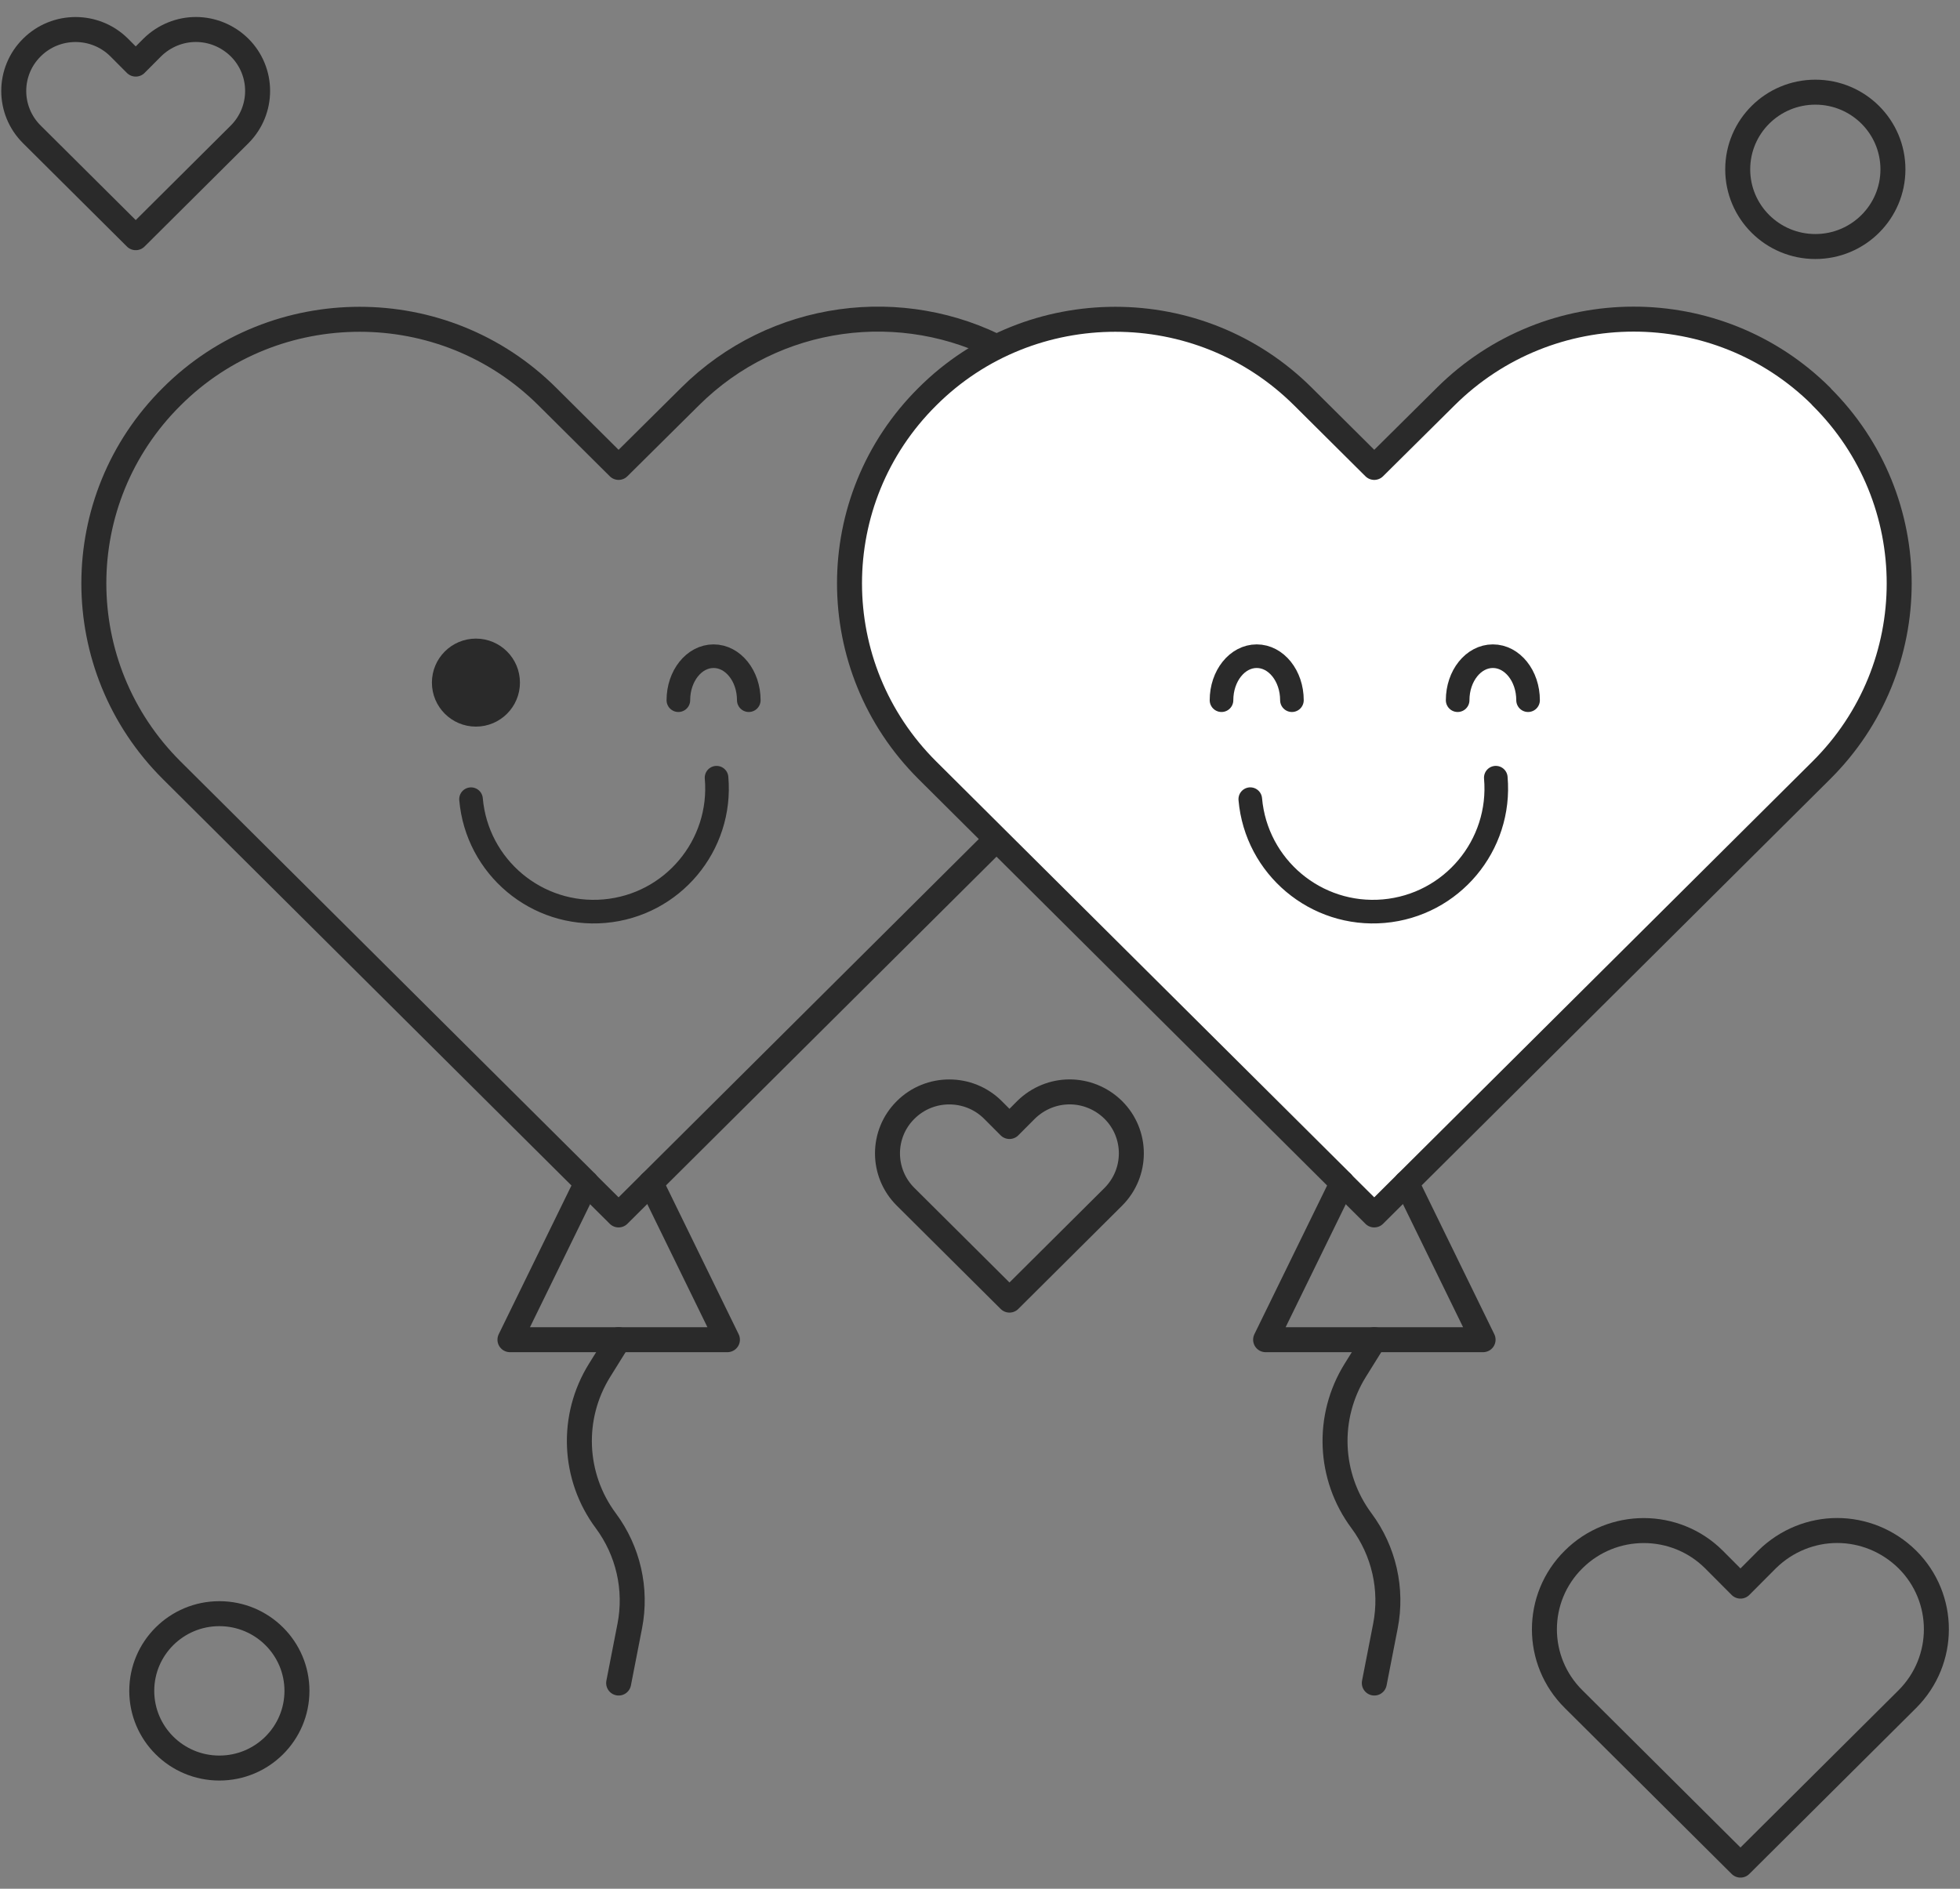
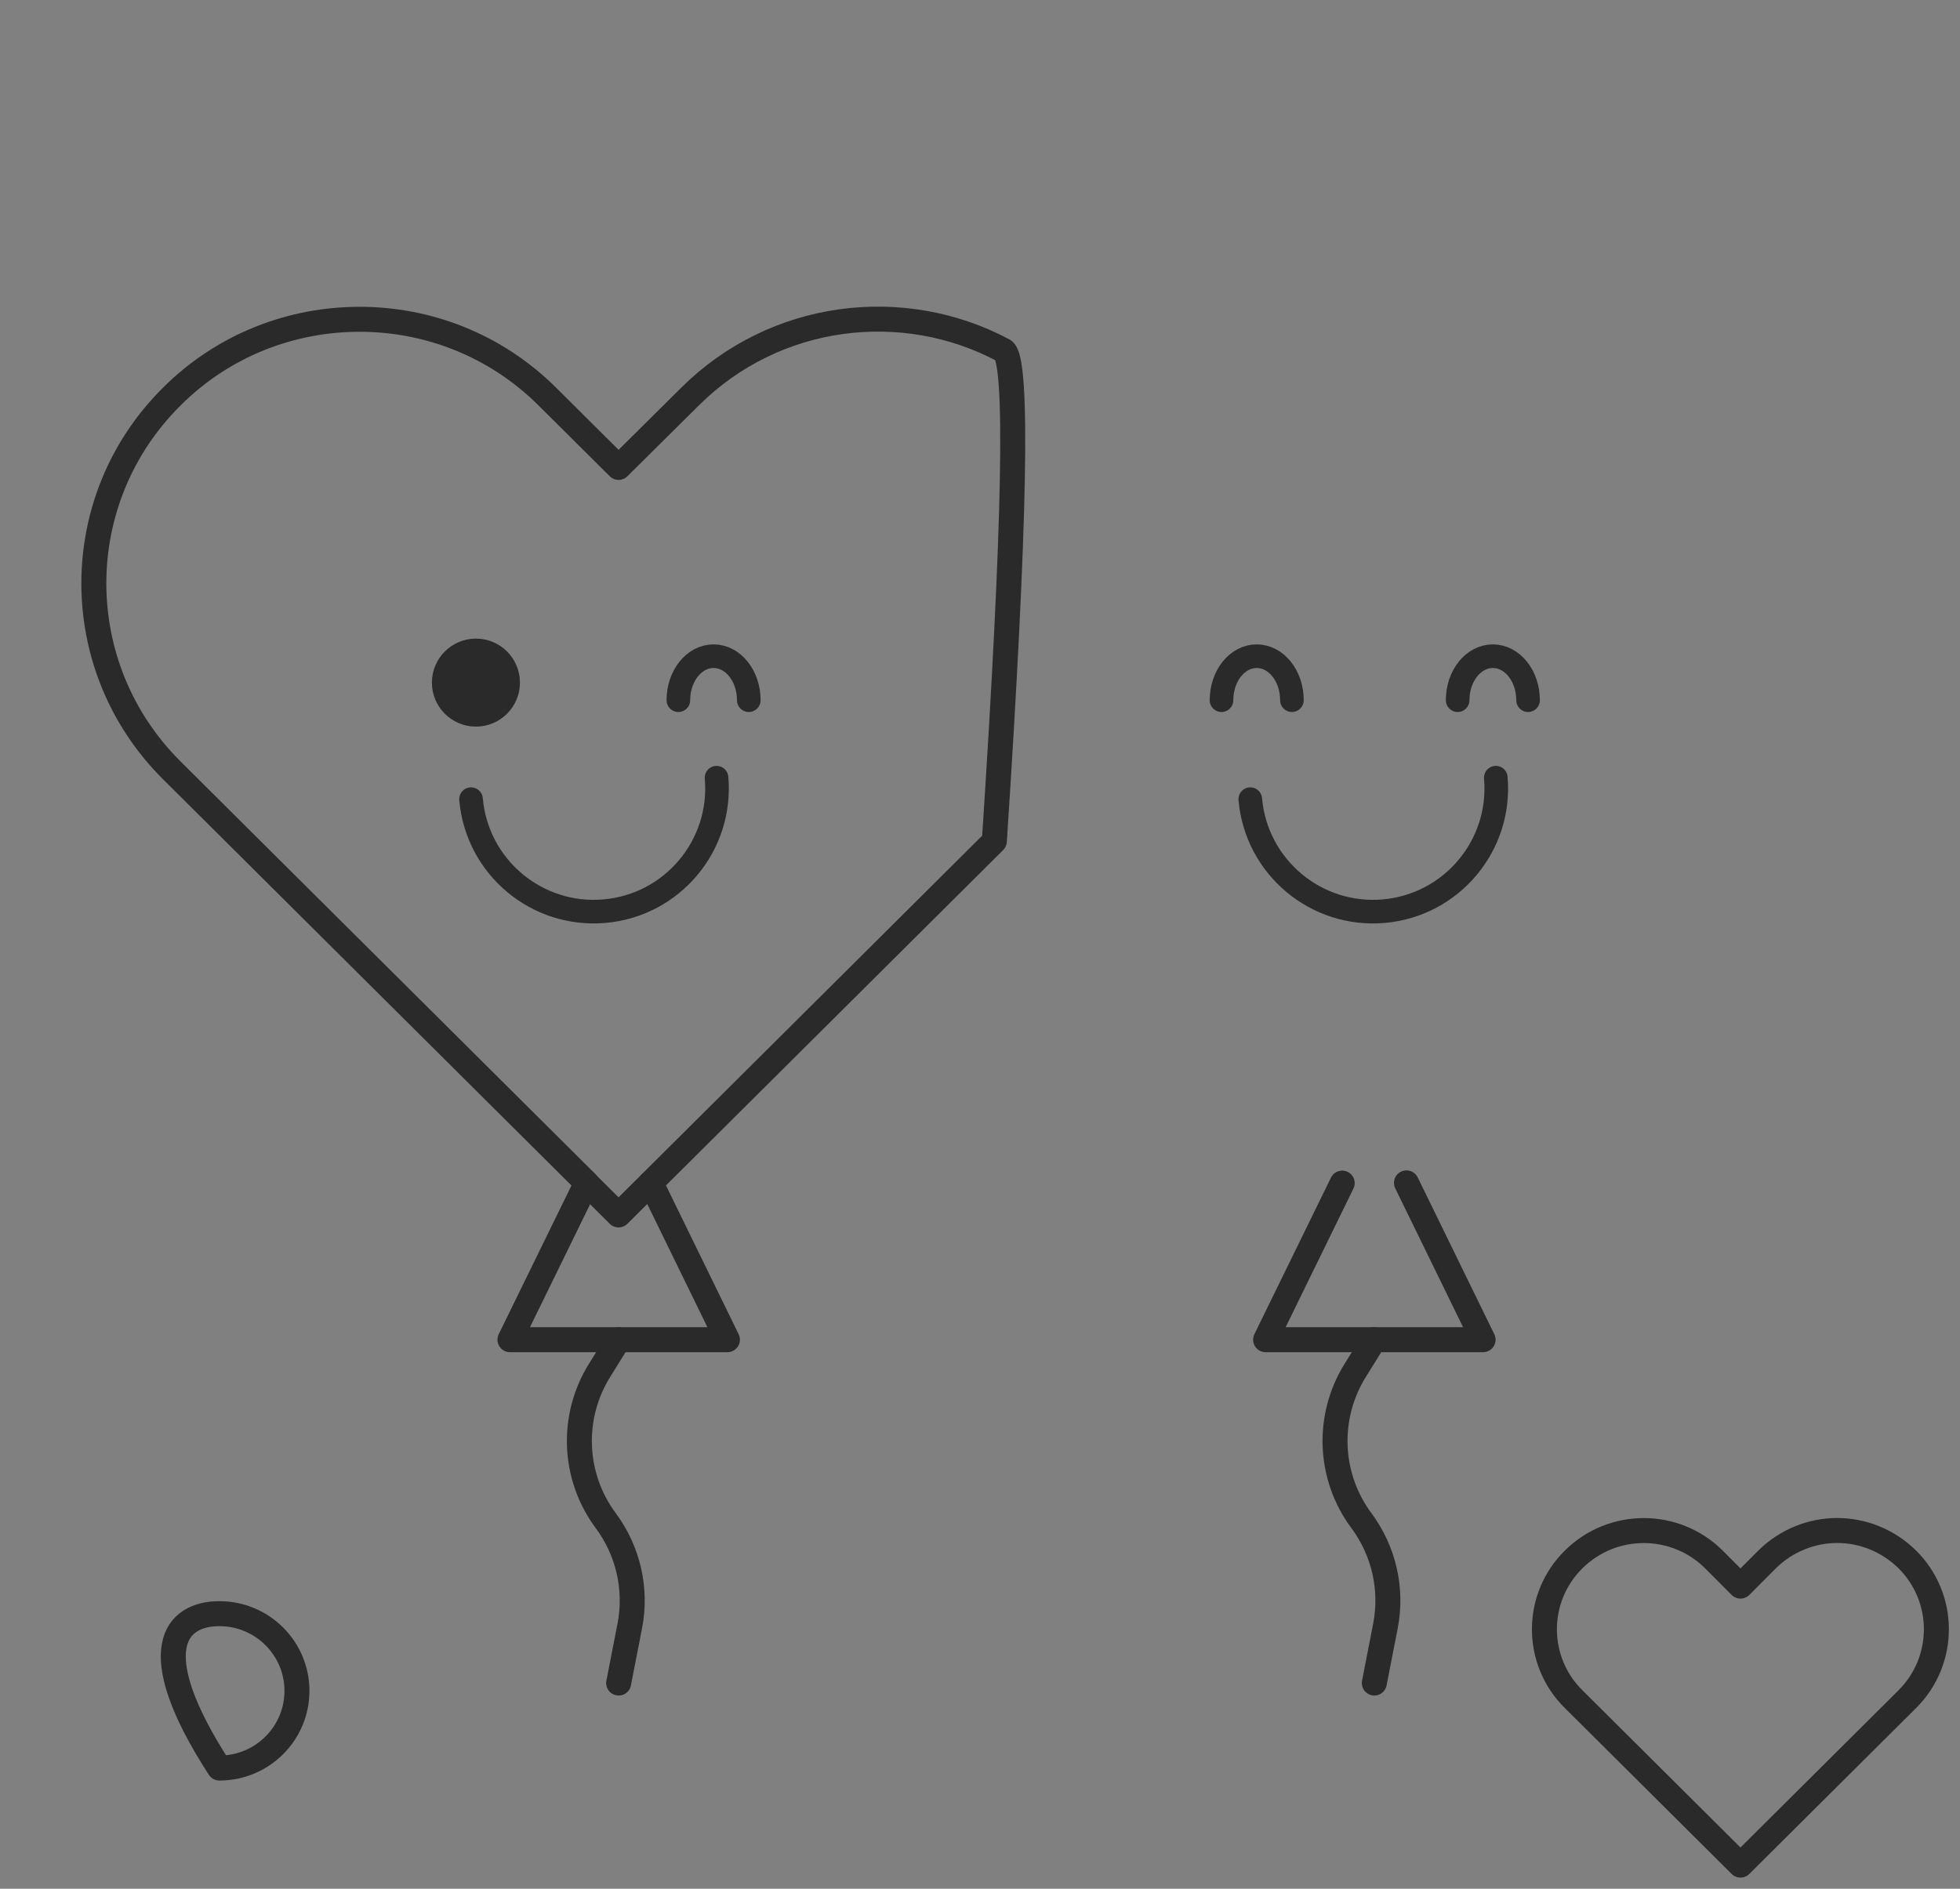
<svg xmlns="http://www.w3.org/2000/svg" width="83px" height="80px" viewBox="0 0 83 80" version="1.1">
  <rect x="0" y="0" width="83" height="80" fill="#808080" stroke="none" />
  <title>Group 14</title>
  <g id="Page-1" stroke="none" stroke-width="1" fill="none" fill-rule="evenodd">
    <g id="basic-components-part-3" transform="translate(-264, -4639)">
      <g id="Group-14" transform="translate(264.582, 4640.249)">
        <g id="Group-17" stroke="#2A2A2A" stroke-linecap="round" stroke-linejoin="round" stroke-width="1.058">
-           <path d="M37.769,49.445 L38.47,50.142 L42.166,53.819 L46.562,49.445 C47.582,48.425 47.582,46.778 46.562,45.763 C46.049,45.258 45.381,45 44.714,45 C44.046,45 43.38,45.258 42.866,45.763 L42.166,46.466 L41.465,45.763 C40.445,44.748 38.789,44.748 37.769,45.763 C36.744,46.778 36.744,48.43 37.769,49.445 Z" id="Stroke-9" />
-           <path d="M0.769,4.445 L1.47,5.142 L5.166,8.819 L9.562,4.445 C10.582,3.425 10.582,1.778 9.562,0.763 C9.049,0.258 8.381,0 7.714,0 C7.046,0 6.38,0.258 5.866,0.763 L5.166,1.466 L4.465,0.763 C3.445,-0.252 1.789,-0.252 0.769,0.763 C-0.256,1.778 -0.256,3.43 0.769,4.445 Z" id="Stroke-9-Copy" />
          <path d="M66.056,70.722 L67.182,71.842 L73.122,77.751 L80.187,70.722 C81.828,69.082 81.828,66.436 80.187,64.804 C79.363,63.993 78.29,63.578 77.218,63.578 C76.144,63.578 75.072,63.993 74.248,64.804 L73.122,65.934 L71.996,64.804 C70.356,63.173 67.697,63.173 66.056,64.804 C64.407,66.436 64.407,69.09 66.056,70.722 Z" id="Stroke-11" />
-           <path d="M79.578,5.924 C79.578,7.73 78.107,9.193 76.292,9.193 C74.477,9.193 73.005,7.73 73.005,5.924 C73.005,4.118 74.477,2.655 76.292,2.655 C78.107,2.655 79.578,4.118 79.578,5.924 Z" id="Stroke-13" />
-           <path d="M11.993,70.37 C11.993,72.176 10.522,73.64 8.707,73.64 C6.892,73.64 5.421,72.176 5.421,70.37 C5.421,68.565 6.892,67.101 8.707,67.101 C10.522,67.101 11.993,68.565 11.993,70.37 Z" id="Stroke-15" />
+           <path d="M11.993,70.37 C11.993,72.176 10.522,73.64 8.707,73.64 C5.421,68.565 6.892,67.101 8.707,67.101 C10.522,67.101 11.993,68.565 11.993,70.37 Z" id="Stroke-15" />
        </g>
        <g id="Group-9" transform="translate(3.392, 12.268)">
          <path d="M38.134,22.113 L23.586,36.586 L22.221,37.944 L20.864,36.596 L20.864,36.586 L6.316,22.113 L3.3,19.112 C-1.1,14.734 -1.1,7.648 3.3,3.281 C5.491,1.092 8.374,0.007 11.257,0.007 C14.131,0.007 17.004,1.092 19.204,3.281 L22.221,6.281 L25.246,3.281 C28.839,-0.294 34.261,-0.95 38.519,1.324 C39.15,1.661 39.021,8.59 38.134,22.113 Z" id="Stroke-1-Copy" stroke="#2A2A2A" stroke-width="1.058" stroke-linecap="round" stroke-linejoin="round" />
-           <path d="M73.151,19.112 L70.134,22.113 L55.586,36.586 L54.221,37.944 L52.864,36.596 L52.864,36.586 L38.316,22.113 L35.3,19.112 C30.9,14.734 30.9,7.648 35.3,3.281 C37.491,1.092 40.374,0.007 43.257,0.007 C46.131,0.007 49.004,1.092 51.204,3.281 L54.221,6.281 L57.246,3.281 C61.637,-1.087 68.759,-1.097 73.151,3.272 L73.151,3.281 C77.551,7.648 77.551,14.744 73.151,19.112 Z" id="Stroke-1-Copy-2" stroke="#2A2A2A" stroke-width="1.058" fill="#FFFFFF" stroke-linecap="round" stroke-linejoin="round" />
          <polyline id="Stroke-3-Copy-2" stroke="#2A2A2A" stroke-width="1.058" stroke-linecap="round" stroke-linejoin="round" points="23.586 36.586 26.83 43.228 17.621 43.228 20.864 36.595" />
          <polyline id="Stroke-3-Copy-3" stroke="#2A2A2A" stroke-width="1.058" stroke-linecap="round" stroke-linejoin="round" points="55.586 36.586 58.83 43.228 49.621 43.228 52.864 36.595" />
          <path d="M22.224,43.227 L21.415,44.527 C20.186,46.505 20.29,49.027 21.68,50.896 L21.68,50.896 C22.63,52.176 22.999,53.794 22.695,55.356 L22.224,57.771" id="Stroke-5-Copy" stroke="#2A2A2A" stroke-width="1.058" stroke-linecap="round" stroke-linejoin="round" />
          <path d="M54.224,43.227 L53.415,44.527 C52.186,46.505 52.29,49.027 53.68,50.896 L53.68,50.896 C54.63,52.176 54.999,53.794 54.695,55.356 L54.224,57.771" id="Stroke-5-Copy-2" stroke="#2A2A2A" stroke-width="1.058" stroke-linecap="round" stroke-linejoin="round" />
          <g id="Group-7" transform="translate(14.316, 13.532)">
            <circle id="Oval" fill="#2A2A2A" cx="1.864" cy="1.864" r="1.864" />
            <path d="M4.473,14.164 C7.355,14.164 9.691,11.828 9.691,8.946 C9.691,6.064 7.355,3.727 4.473,3.727" id="Oval" stroke="#2A2A2A" stroke-linecap="round" stroke-linejoin="round" transform="translate(7.082, 8.946) rotate(85) translate(-7.082, -8.946) " />
            <path d="M13.419,2.609 C13.419,1.58 12.751,0.745 11.928,0.745 C11.104,0.745 10.437,1.58 10.437,2.609" id="Oval" stroke="#2A2A2A" stroke-linecap="round" stroke-linejoin="round" />
          </g>
          <g id="Group-7-Copy" transform="translate(47.753, 14.277)" stroke="#2A2A2A" stroke-linecap="round" stroke-linejoin="round">
            <path d="M4.036,13.419 C6.918,13.419 9.255,11.082 9.255,8.2 C9.255,5.318 6.918,2.982 4.036,2.982" id="Oval" transform="translate(6.645, 8.2) rotate(85) translate(-6.645, -8.2) " />
            <path d="M12.982,1.864 C12.982,0.834 12.314,0 11.491,0 C10.668,0 10,0.834 10,1.864" id="Oval" />
            <path d="M2.982,1.864 C2.982,0.834 2.314,0 1.491,0 C0.668,0 0,0.834 0,1.864" id="Oval-Copy-6" />
          </g>
        </g>
      </g>
    </g>
  </g>
</svg>